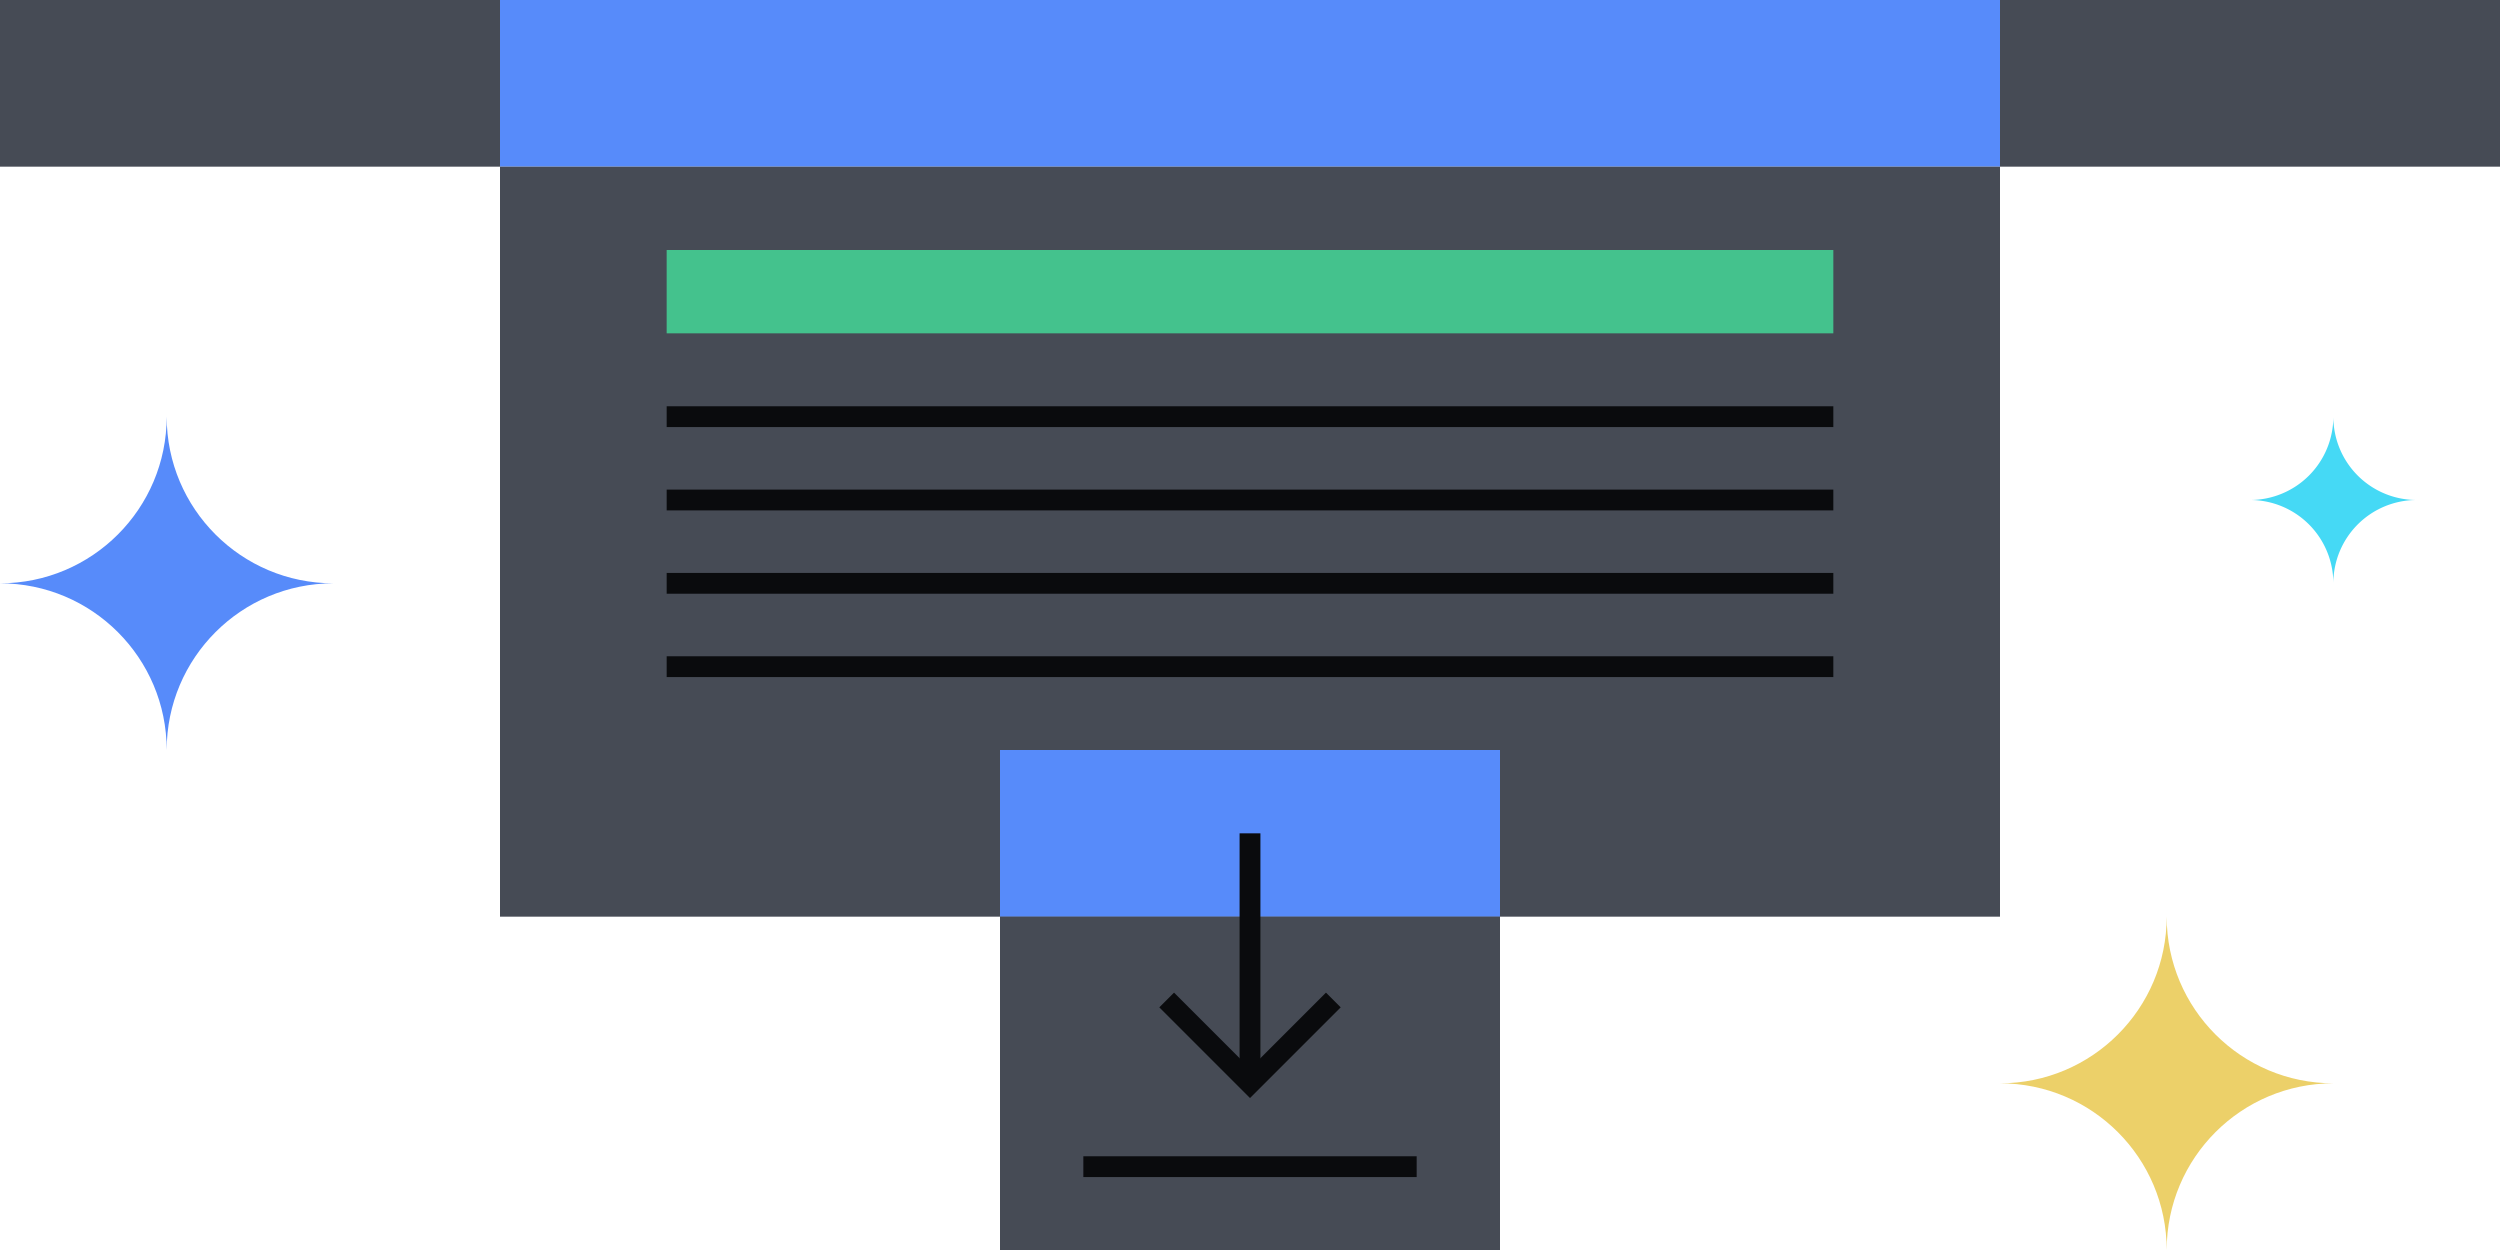
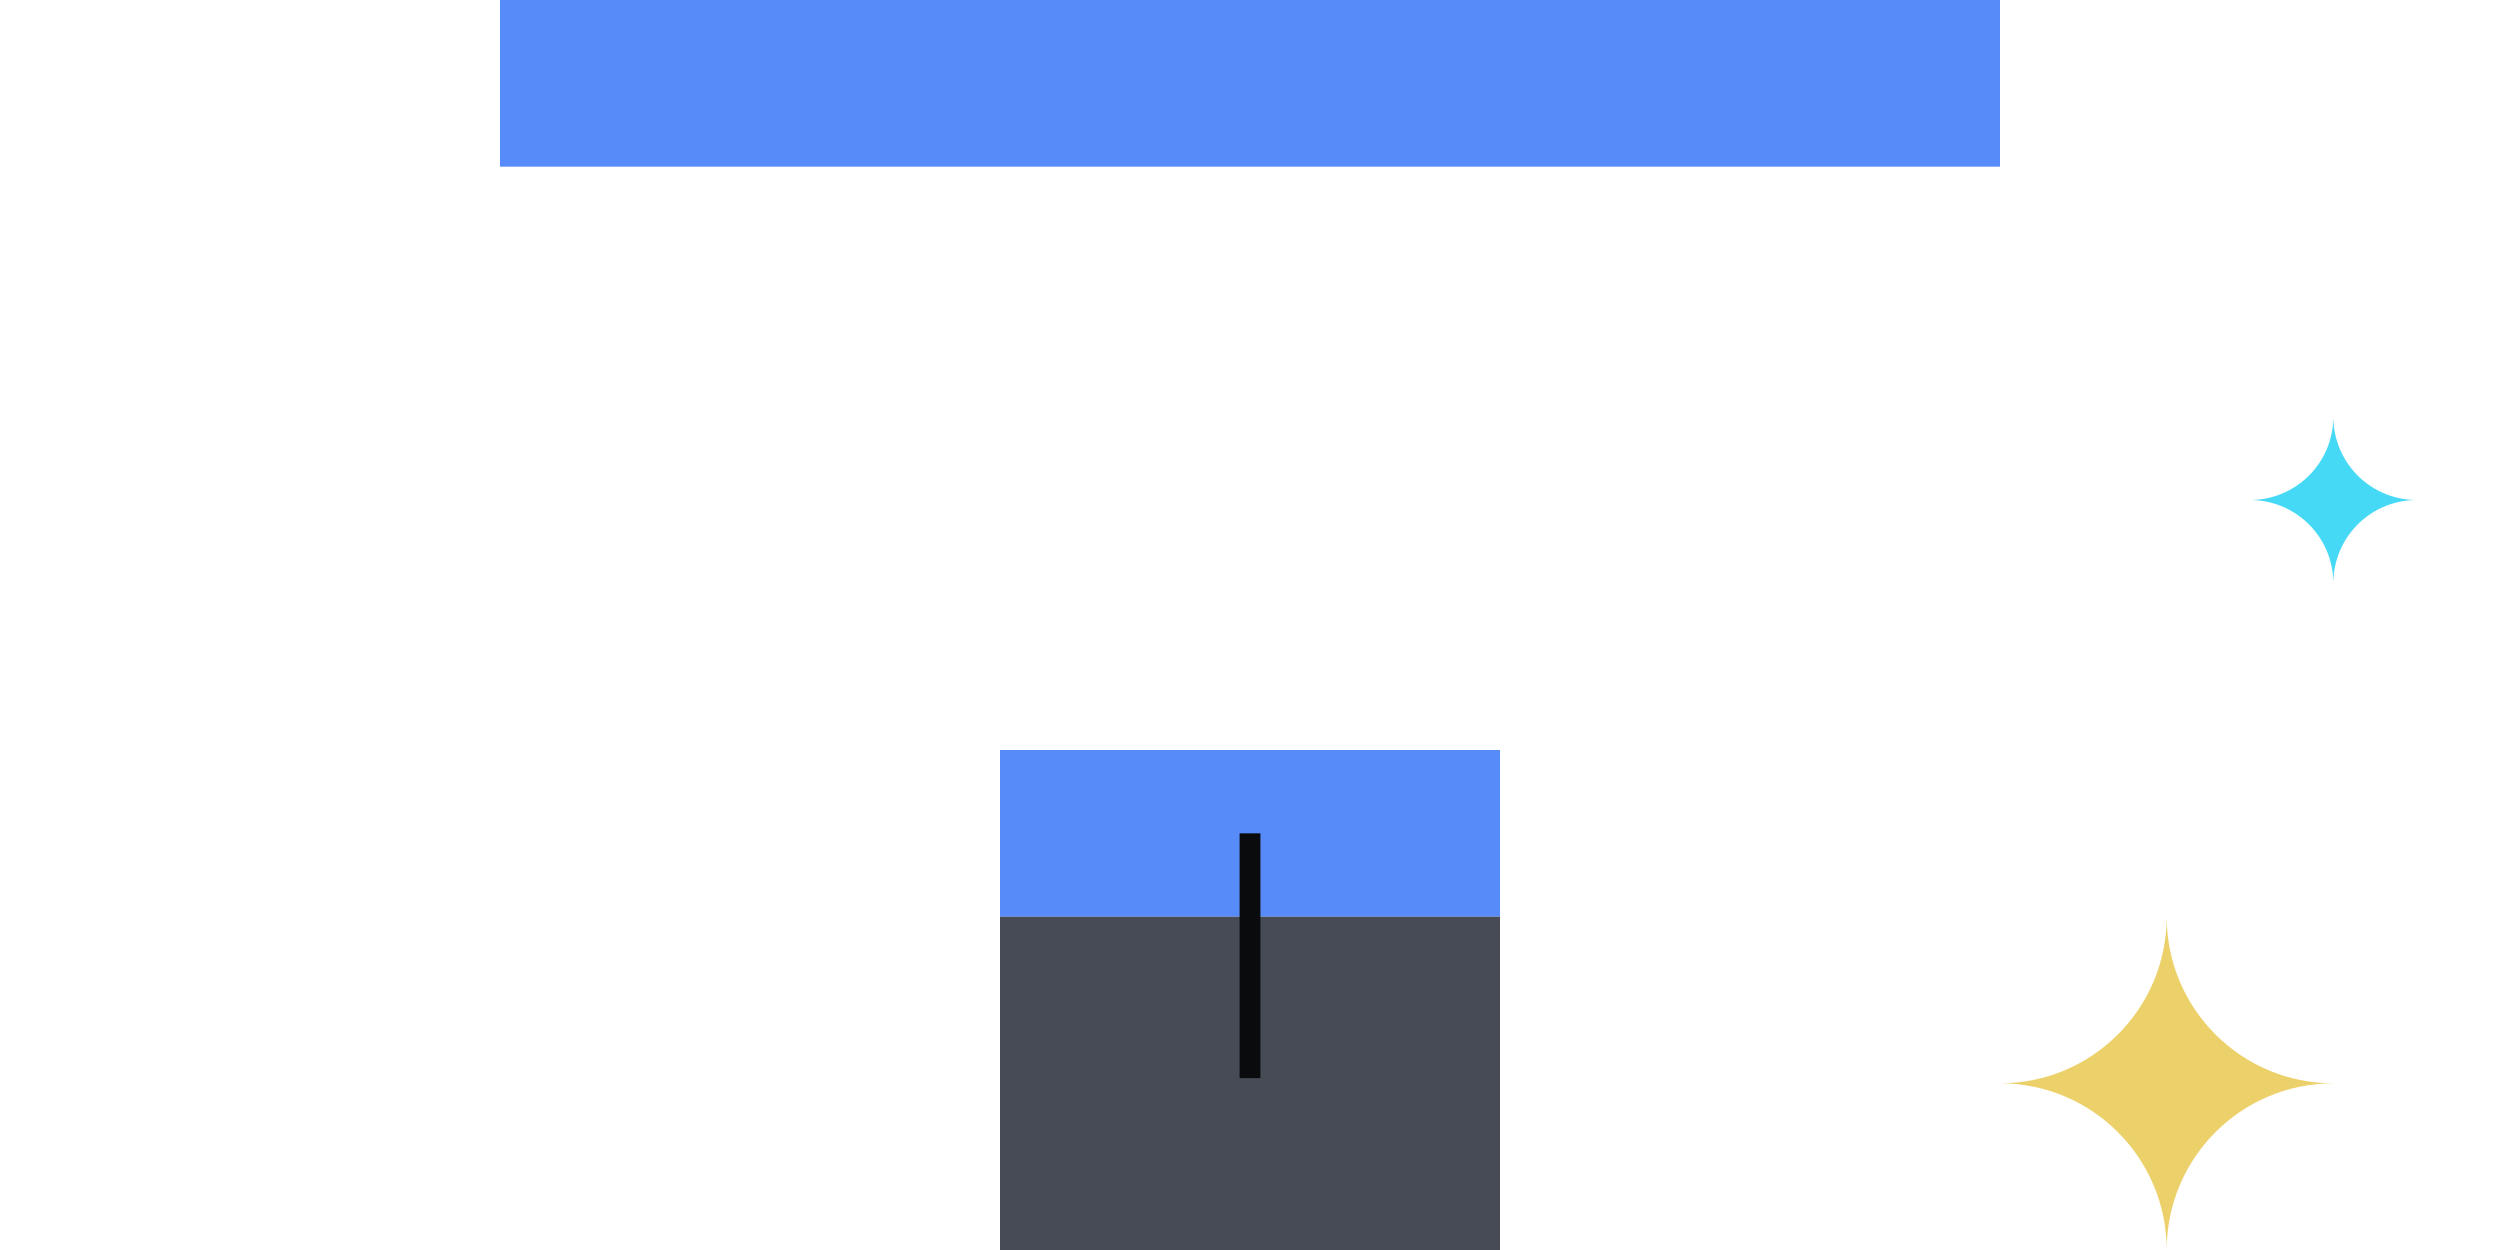
<svg xmlns="http://www.w3.org/2000/svg" fill="none" viewBox="0 0 240 120">
  <path fill="#578BFA" d="M48 0h144v16H48z" />
-   <path fill="#464B55" d="M192 0h48v16h-48zM0 0h48v16H0zm48 16h144v72H48z" />
  <path fill="#578BFA" d="M96 72h48v16H96z" />
  <path fill="#464B55" d="M96 88h48v32H96z" />
-   <path fill="#0A0B0D" fill-rule="evenodd" d="M136 113h-32v-2h32zm-16-10.414-7.293-7.293-1.414 1.414 8.707 8.707 8.707-8.707-1.414-1.414z" clip-rule="evenodd" />
  <path fill="#0A0B0D" fill-rule="evenodd" d="M121 80v23.5h-2V80z" clip-rule="evenodd" />
  <path fill="#ECD069" d="M224 103.998c-8.838 0-15.998 7.164-15.998 16.002 0-8.838-7.164-16.002-16.002-16.002 8.838 0 16.002-7.163 16.002-15.998 0 8.835 7.16 15.998 15.998 15.998" />
-   <path fill="#578BFA" d="M32 55.998c-8.838 0-15.998 7.164-15.998 16.002 0-8.838-7.164-16.002-16.002-16.002 8.838 0 16.002-7.163 16.002-15.998 0 8.835 7.16 15.998 15.998 15.998" />
  <path fill="#45D9F5" d="M232 48a8 8 0 0 0-7.999 8A8 8 0 0 0 216 48a8 8 0 0 0 8.001-8A8 8 0 0 0 232 48" />
-   <path fill="#44C28D" d="M64 24h112v8H64z" />
-   <path fill="#0A0B0D" fill-rule="evenodd" d="M176 41H64v-2h112zm0 8H64v-2h112zm0 8H64v-2h112zm0 8H64v-2h112z" clip-rule="evenodd" />
</svg>